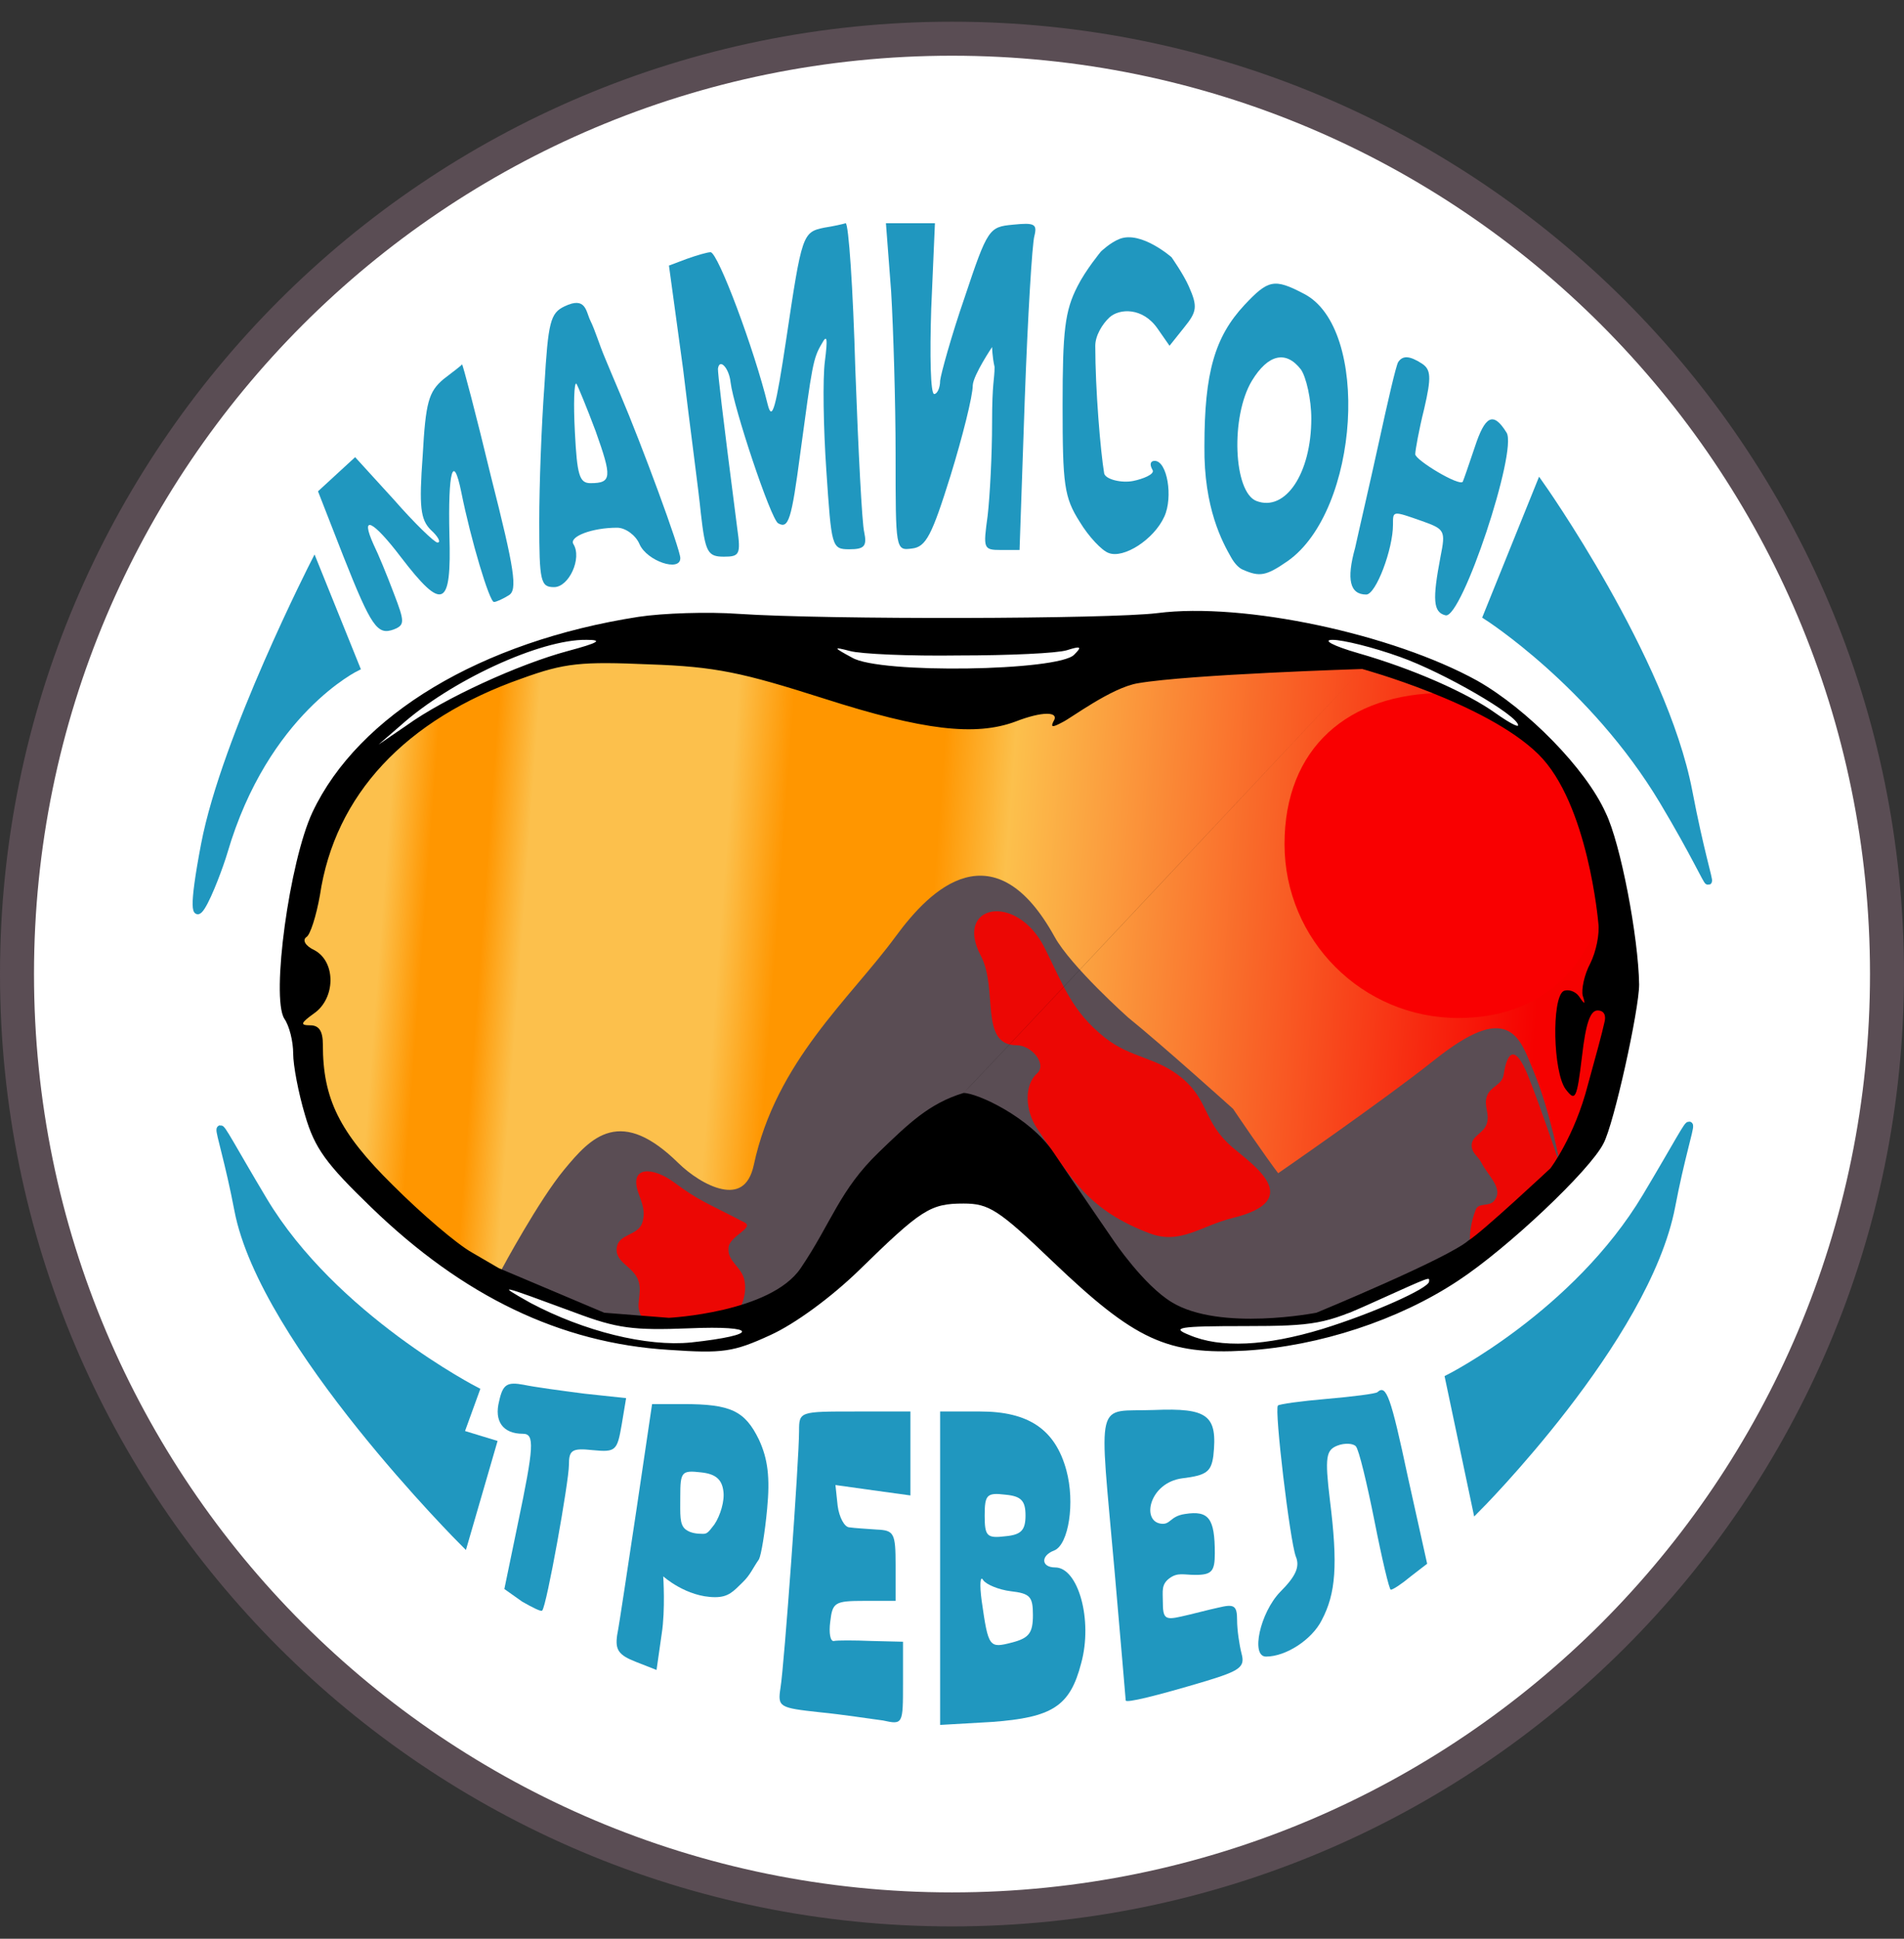
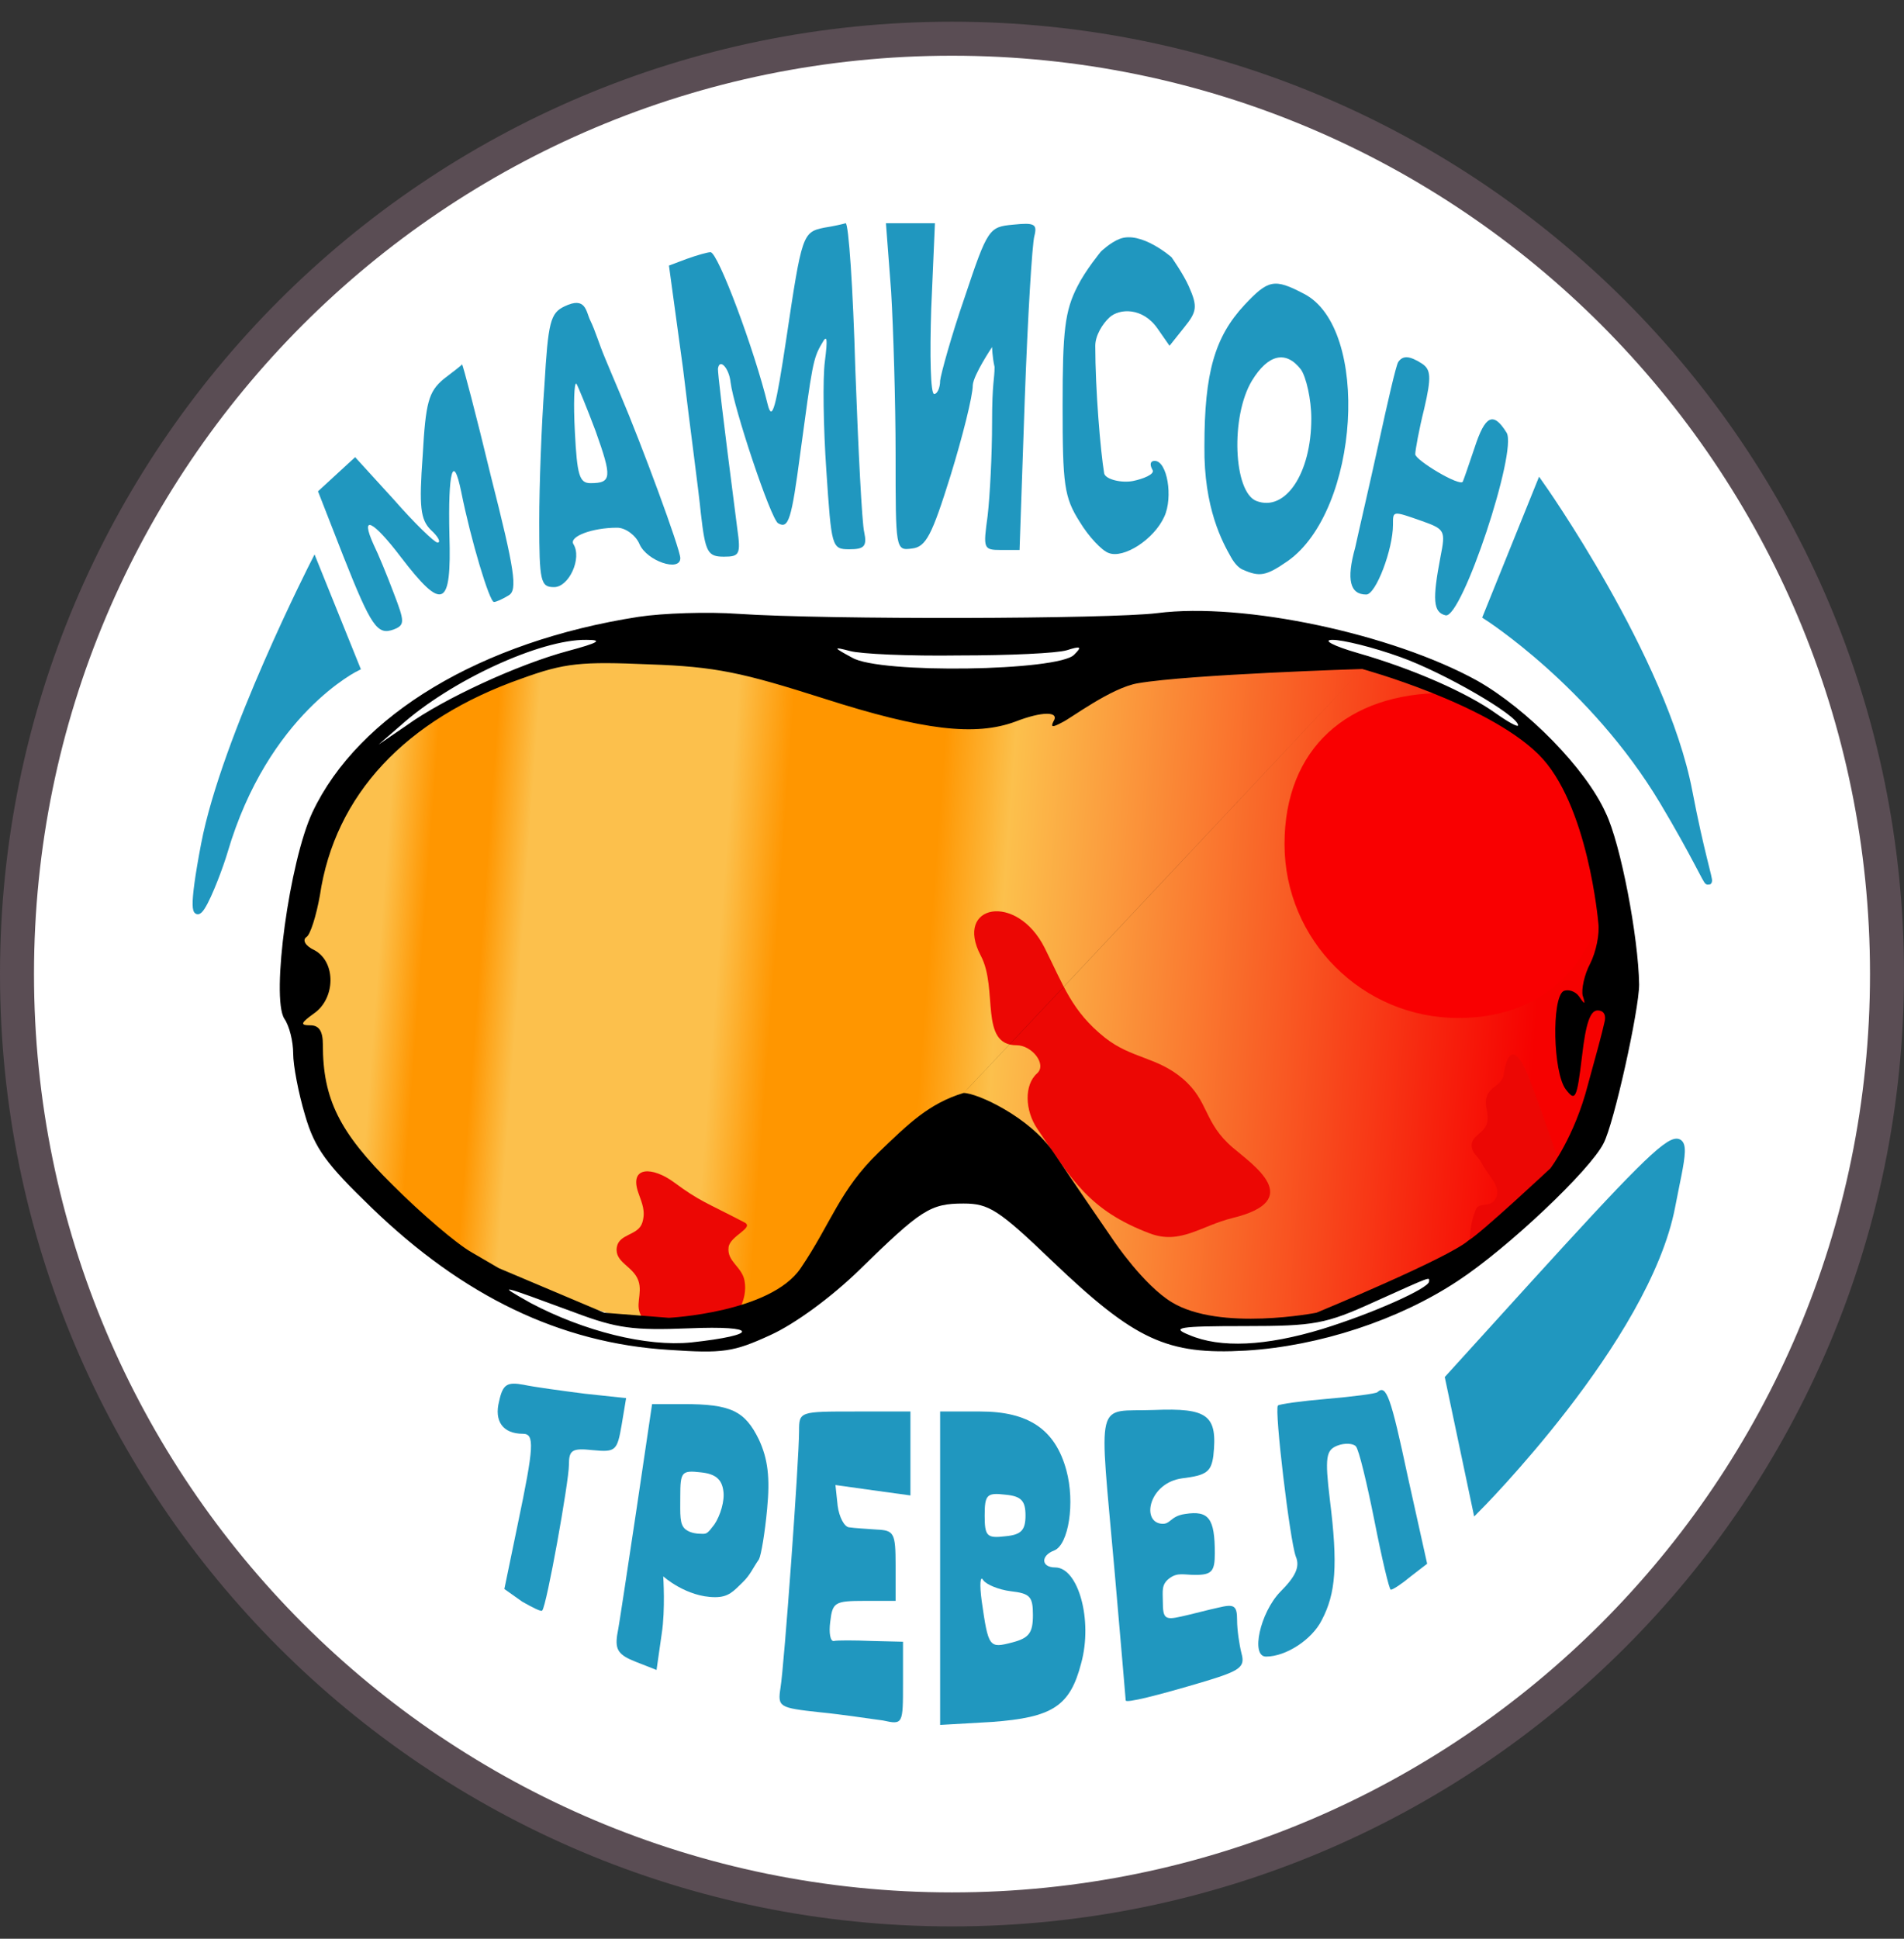
<svg xmlns="http://www.w3.org/2000/svg" width="56" height="57" viewBox="0 0 56 57" fill="none">
  <rect x="0" y="0" width="56" height="57" fill="#333333" stroke="none" />
  <g clip-path="url(#clip0_265_262)">
    <path d="M28 1.138C43.188 1.138 55.5 13.45 55.5 28.638C55.5 43.826 43.188 56.138 28 56.138C12.812 56.138 0.5 43.826 0.5 28.638C0.5 13.45 12.812 1.138 28 1.138Z" fill="white" stroke="#5A4D54" />
    <path d="M11.054 22.171L13.025 20.903L15.236 19.763L18.938 19.079L27.184 20.57L39.605 19.412L42.483 20.316L45.009 21.745L46.36 22.939L47.676 29.325L46.148 34.434L44.031 36.613L40.976 37.758L38.82 38.712L37.518 38.858L35.252 38.8L33.936 38.508L32.62 37.295L28.49 34.481L26.58 35.643L24.308 37.831L22.089 38.8H18.516L15.323 37.831L13.948 37.631L9.653 33.379L8.679 29.237L9.288 24.577L11.054 22.171Z" fill="url(#paint0_linear_265_262)" />
    <path d="M47.301 25.109C47.301 27.934 45.718 29.93 42.893 29.93C40.069 29.93 37.78 27.641 37.78 24.817C37.78 21.993 39.65 20.375 42.474 20.375C42.893 20.375 44.135 21.009 45.034 21.798C46.103 22.735 47.301 24.32 47.301 25.109Z" fill="#F90001" />
-     <path d="M16.677 34.459C15.938 35.351 14.861 37.351 14.861 37.351L17.415 38.489L19.169 38.859H21.292L22.677 38.182L25.077 35.566L28.923 34.643L33.662 37.812L35.416 38.859H37.57L39.662 38.489L41.97 37.351L44.154 36.12L45.785 34.274C45.785 34.274 45.477 32.674 45.016 31.566C44.597 30.562 44.39 29.553 42.246 31.258C40.739 32.458 37.57 34.643 37.57 34.643C37.118 34.059 36.185 32.674 36.185 32.674C36.185 32.674 34.123 30.817 33.108 29.997C33.108 29.997 31.416 28.489 30.923 27.597C29.221 24.512 27.468 26.182 26.431 27.597C25.077 29.443 22.923 31.258 22.277 34.274C21.965 35.729 20.546 34.93 19.877 34.274C18.246 32.674 17.475 33.494 16.677 34.459Z" fill="#5A4D54" stroke="#5A4D54" stroke-width="0.218" />
    <path d="M43.404 35.565C43.099 36.34 43.286 36.974 43.286 36.974L46.033 34.696C46.033 34.696 45.305 32.513 44.93 31.597C44.604 30.803 44.344 30.807 44.225 31.597C44.179 31.907 43.834 31.934 43.732 32.231C43.632 32.526 43.821 32.73 43.732 33.029C43.642 33.334 43.254 33.394 43.286 33.71C43.308 33.923 43.471 33.989 43.568 34.18C43.779 34.593 44.237 34.947 43.944 35.307C43.796 35.488 43.489 35.348 43.404 35.565Z" fill="#EC0704" />
    <path d="M18.893 35.941C18.991 35.612 18.89 35.395 18.776 35.072C18.494 34.274 19.198 34.297 19.832 34.767C20.578 35.319 20.771 35.354 21.898 35.941C22.198 36.097 21.472 36.333 21.429 36.668C21.374 37.091 21.82 37.235 21.898 37.654C22.007 38.241 21.595 38.734 21.595 38.734L19.832 38.877C19.832 38.877 19.134 39.056 18.893 38.734C18.639 38.395 18.913 38.056 18.776 37.654C18.627 37.221 18.068 37.12 18.142 36.668C18.207 36.265 18.777 36.332 18.893 35.941Z" fill="#EC0704" />
    <path d="M30.727 27.872C29.9 26.221 28.049 26.596 28.847 28.098C29.366 29.076 28.792 30.731 29.9 30.731C30.35 30.731 30.8 31.293 30.502 31.559C30.115 31.902 30.149 32.652 30.502 33.176C31.524 34.696 32.041 35.589 33.812 36.261C34.72 36.605 35.314 36.04 36.257 35.809C38.403 35.283 36.853 34.25 36.257 33.74C35.393 33.002 35.563 32.375 34.788 31.715C34.026 31.067 33.278 31.127 32.495 30.506C31.526 29.735 31.282 28.98 30.727 27.872Z" fill="#EC0704" />
    <path d="M24.239 6.694C23.605 6.825 23.584 6.89 23.125 9.969C22.819 12 22.71 12.415 22.579 11.891C22.186 10.275 21.116 7.415 20.898 7.415C20.811 7.415 20.505 7.502 20.199 7.611L19.675 7.808L20.09 10.843C20.287 12.502 20.549 14.424 20.614 15.101C20.745 16.236 20.811 16.367 21.291 16.367C21.749 16.367 21.793 16.301 21.684 15.537C21.225 11.978 21.116 10.995 21.116 10.843C21.16 10.515 21.444 10.821 21.487 11.236C21.575 11.978 22.666 15.253 22.885 15.384C23.191 15.559 23.278 15.297 23.54 13.31C23.889 10.733 23.911 10.537 24.173 10.1C24.326 9.816 24.348 9.947 24.261 10.624C24.195 11.127 24.217 12.568 24.304 13.834C24.457 16.083 24.457 16.149 24.981 16.149C25.418 16.149 25.505 16.061 25.418 15.646C25.352 15.384 25.243 13.223 25.156 10.843C25.09 8.484 24.959 6.563 24.872 6.563C24.806 6.585 24.523 6.65 24.239 6.694Z" fill="#2097BF" />
    <path d="M26.21 8.572C26.275 9.663 26.341 11.825 26.341 13.375C26.341 16.17 26.341 16.192 26.821 16.127C27.236 16.083 27.41 15.733 27.956 13.987C28.306 12.851 28.611 11.65 28.611 11.323C28.633 11.017 29.179 10.203 29.179 10.203C29.179 10.203 29.184 10.492 29.252 10.789C29.252 11.16 29.179 11.236 29.179 12.415C29.179 13.375 29.114 14.598 29.048 15.166C28.917 16.127 28.917 16.17 29.441 16.17H29.987L30.14 11.738C30.227 9.314 30.358 7.152 30.424 6.934C30.511 6.585 30.424 6.541 29.791 6.606C29.092 6.672 29.048 6.716 28.371 8.746C27.978 9.882 27.673 10.995 27.651 11.192C27.651 11.41 27.563 11.585 27.476 11.585C27.367 11.585 27.345 10.449 27.389 9.074L27.498 6.563H26.777H26.057L26.21 8.572Z" fill="#2097BF" />
    <path d="M32.935 7.022C32.651 7.131 32.379 7.397 32.379 7.397C32.379 7.397 31.93 7.939 31.69 8.419C31.319 9.14 31.253 9.729 31.253 11.913C31.253 14.249 31.297 14.62 31.756 15.341C32.018 15.777 32.411 16.192 32.607 16.258C33.044 16.433 33.939 15.865 34.245 15.188C34.507 14.62 34.332 13.55 33.961 13.55C33.83 13.55 33.808 13.659 33.896 13.812C33.983 13.943 33.599 14.086 33.331 14.14C32.989 14.209 32.52 14.096 32.476 13.921C32.367 13.266 32.214 11.452 32.214 10.166C32.214 9.866 32.426 9.52 32.633 9.331C32.924 9.065 33.612 9.03 34.048 9.664L34.398 10.166L34.834 9.62C35.206 9.161 35.227 9.009 34.965 8.419C34.813 8.07 34.457 7.563 34.457 7.563C34.457 7.563 33.568 6.781 32.935 7.022Z" fill="#2097BF" />
    <path d="M36.603 8.965C35.73 9.904 35.424 10.952 35.424 13.114C35.402 14.948 35.961 15.948 36.21 16.389C36.324 16.59 36.447 16.702 36.545 16.745C37.052 16.97 37.236 16.935 37.87 16.498C39.988 15.013 40.315 9.642 38.35 8.637C37.477 8.179 37.302 8.222 36.603 8.965ZM38.263 10.864C38.416 11.083 38.568 11.738 38.568 12.306C38.568 13.921 37.804 15.057 36.953 14.729C36.276 14.467 36.188 12.24 36.822 11.192C37.302 10.406 37.826 10.297 38.263 10.864Z" fill="#2097BF" />
    <path d="M16.602 9.008C16.187 9.205 16.122 9.467 16.013 11.323C15.925 12.502 15.86 14.292 15.86 15.341C15.86 17.109 15.903 17.262 16.297 17.262C16.733 17.262 17.126 16.41 16.864 15.996C16.733 15.777 17.41 15.515 18.152 15.515C18.393 15.515 18.698 15.734 18.808 15.996C19.026 16.498 20.009 16.825 20.009 16.41C20.009 16.148 18.873 13.07 18.24 11.585C17.978 10.973 17.975 10.953 17.797 10.532C17.609 10.087 17.519 9.747 17.361 9.421C17.231 9.155 17.235 8.703 16.602 9.008ZM17.519 12.677C18 14.03 18 14.205 17.366 14.205C17.039 14.205 16.973 13.965 16.908 12.698C16.864 11.869 16.886 11.236 16.952 11.279C16.995 11.345 17.257 11.978 17.519 12.677Z" fill="#2097BF" />
    <path d="M41.123 10.646C41.057 10.755 40.817 11.803 40.555 13.004C40.293 14.205 39.966 15.603 39.857 16.105C39.595 17.044 39.704 17.48 40.184 17.48C40.468 17.48 40.97 16.148 40.97 15.428C40.97 15.013 40.948 15.013 41.822 15.319C42.499 15.559 42.52 15.603 42.368 16.367C42.127 17.633 42.149 18.005 42.52 18.092C43.001 18.179 44.639 13.245 44.311 12.72C43.918 12.087 43.678 12.218 43.372 13.157C43.197 13.681 43.044 14.118 43.023 14.162C42.935 14.314 41.625 13.528 41.625 13.354C41.625 13.245 41.734 12.633 41.887 12.022C42.106 11.083 42.084 10.864 41.822 10.69C41.451 10.45 41.254 10.45 41.123 10.646Z" fill="#2097BF" />
    <path d="M13.043 11.148C12.606 11.519 12.519 11.825 12.432 13.397C12.322 14.904 12.366 15.275 12.672 15.581C12.89 15.777 12.977 15.952 12.868 15.952C12.781 15.952 12.191 15.384 11.58 14.685L10.445 13.441L9.899 13.943L9.353 14.445L10.095 16.345C10.925 18.441 11.1 18.681 11.58 18.507C11.908 18.376 11.908 18.288 11.58 17.437C11.383 16.913 11.121 16.279 10.991 16.017C10.576 15.1 10.969 15.297 11.798 16.389C13.021 17.983 13.283 17.873 13.218 15.734C13.174 13.856 13.327 13.288 13.567 14.467C13.851 15.886 14.397 17.699 14.528 17.699C14.593 17.699 14.79 17.611 14.964 17.502C15.226 17.349 15.139 16.76 14.44 14.009C14.004 12.196 13.611 10.711 13.589 10.711C13.589 10.733 13.327 10.93 13.043 11.148Z" fill="#2097BF" />
    <path d="M14.681 41.193C14.528 41.783 14.79 42.154 15.379 42.154C15.729 42.154 15.707 42.525 15.227 44.818L14.834 46.718L15.358 47.089C15.663 47.264 15.925 47.395 15.947 47.351C16.078 47.22 16.733 43.552 16.733 43.071C16.733 42.635 16.82 42.569 17.432 42.635C18.109 42.7 18.152 42.656 18.284 41.892L18.415 41.106L17.192 40.975C16.515 40.888 15.707 40.779 15.401 40.713C14.921 40.626 14.79 40.691 14.681 41.193Z" fill="#2097BF" />
    <path d="M40.512 40.931C40.468 40.975 39.791 41.062 39.027 41.128C38.263 41.193 37.629 41.281 37.586 41.324C37.477 41.433 37.935 45.276 38.11 45.757C38.241 46.062 38.11 46.346 37.651 46.805C37.062 47.416 36.778 48.705 37.236 48.705C37.826 48.705 38.59 48.202 38.874 47.635C39.289 46.849 39.354 46.019 39.114 44.097C38.961 42.831 39.005 42.634 39.333 42.503C39.551 42.416 39.813 42.438 39.879 42.525C39.966 42.612 40.206 43.617 40.424 44.709C40.643 45.822 40.861 46.739 40.905 46.739C40.97 46.739 41.232 46.565 41.494 46.346L41.975 45.975L41.407 43.42C40.905 41.062 40.774 40.691 40.512 40.931Z" fill="#2097BF" />
    <path d="M18.72 44.381C18.458 46.106 18.218 47.744 18.152 48.071C18.087 48.508 18.196 48.661 18.698 48.858L19.31 49.098L19.463 48.028C19.572 47.329 19.507 46.346 19.507 46.346C19.507 46.346 20.183 46.958 21.035 46.958C21.428 46.958 21.572 46.786 21.846 46.518C22.075 46.293 22.126 46.128 22.323 45.844C22.389 45.713 22.498 45.058 22.563 44.359C22.651 43.442 22.585 42.897 22.323 42.329C21.908 41.477 21.493 41.281 20.096 41.281H19.179L18.72 44.381ZM21.275 43.835C21.319 44.119 21.188 44.556 21.013 44.818C20.816 45.08 20.786 45.096 20.663 45.096C20.502 45.096 20.308 45.077 20.166 44.967C19.981 44.824 20.008 44.534 20.008 43.988C20.008 43.268 20.052 43.224 20.62 43.289C21.035 43.333 21.231 43.486 21.275 43.835Z" fill="#2097BF" />
    <path d="M33.939 41.455C32.192 41.521 32.323 40.975 32.782 46.194C32.957 48.224 33.109 49.949 33.109 49.993C33.109 50.08 34.005 49.862 35.468 49.425C36.472 49.12 36.625 49.01 36.516 48.617C36.45 48.355 36.385 47.919 36.385 47.635C36.385 47.198 36.297 47.154 35.839 47.264C35.533 47.329 35.053 47.46 34.747 47.526C34.267 47.635 34.201 47.591 34.201 47.089C34.201 46.783 34.147 46.58 34.406 46.395C34.643 46.225 34.813 46.303 35.162 46.303C35.642 46.303 35.73 46.194 35.73 45.669C35.73 44.643 35.555 44.403 34.856 44.512C34.398 44.578 34.435 44.842 34.136 44.796C33.566 44.709 33.808 43.595 34.769 43.464C35.489 43.377 35.62 43.268 35.686 42.809C35.817 41.608 35.533 41.39 33.939 41.455Z" fill="#2097BF" />
    <path d="M23.502 42.067C23.502 42.94 23.065 48.967 22.956 49.622C22.869 50.19 22.913 50.211 24.113 50.342C24.79 50.408 25.62 50.539 25.97 50.583C26.559 50.714 26.559 50.692 26.559 49.491V48.268L25.642 48.246C25.118 48.224 24.616 48.224 24.528 48.246C24.419 48.268 24.375 48.006 24.419 47.678C24.485 47.111 24.55 47.067 25.424 47.067H26.341V46.019C26.341 45.08 26.297 44.993 25.795 44.971C25.489 44.949 25.118 44.927 24.987 44.906C24.834 44.906 24.681 44.6 24.637 44.272L24.572 43.661L25.664 43.814L26.777 43.967V42.722V41.499H25.14C23.524 41.499 23.502 41.499 23.502 42.067Z" fill="#2097BF" />
    <path d="M27.651 46.106V50.714L29.179 50.626C30.948 50.495 31.472 50.168 31.799 48.901C32.149 47.635 31.712 46.084 31.035 46.084C30.62 46.084 30.599 45.735 31.013 45.582C31.428 45.408 31.625 44.185 31.363 43.224C31.035 42.023 30.249 41.499 28.83 41.499H27.651V46.106ZM30.162 44.556C30.162 44.993 30.031 45.124 29.572 45.167C29.026 45.233 28.961 45.167 28.961 44.556C28.961 43.945 29.026 43.879 29.572 43.945C30.031 43.988 30.162 44.119 30.162 44.556ZM29.725 46.783C30.293 46.849 30.38 46.936 30.38 47.482C30.38 48.006 30.271 48.159 29.769 48.29C29.092 48.465 29.07 48.443 28.873 47.067C28.808 46.587 28.83 46.303 28.917 46.456C29.005 46.587 29.376 46.739 29.725 46.783Z" fill="#2097BF" />
    <path d="M18.776 18.136C14.147 18.856 10.544 21.018 9.191 23.878C8.514 25.319 7.968 29.315 8.361 29.948C8.514 30.167 8.623 30.625 8.623 30.975C8.623 31.324 8.776 32.132 8.972 32.787C9.256 33.77 9.605 34.228 10.916 35.495C13.623 38.115 16.483 39.49 19.672 39.687C21.265 39.796 21.571 39.752 22.663 39.25C23.383 38.923 24.453 38.137 25.261 37.351C27.095 35.56 27.357 35.385 28.34 35.385C29.082 35.385 29.366 35.56 30.96 37.089C33.384 39.403 34.323 39.84 36.637 39.709C38.799 39.578 41.135 38.813 42.882 37.656C44.345 36.696 46.769 34.403 47.162 33.617C47.468 33.049 48.21 29.686 48.21 28.944C48.188 27.547 47.664 24.795 47.227 23.9C46.638 22.59 44.913 20.843 43.45 20.014C40.961 18.638 36.572 17.699 34.039 18.026C32.62 18.201 24.344 18.223 21.724 18.048C20.829 17.983 19.497 18.026 18.776 18.136ZM16.702 19.14C15.239 19.533 13.055 20.538 11.964 21.324L11.134 21.891L11.789 21.324C13.252 20.014 15.894 18.791 17.248 18.812C17.75 18.812 17.597 18.9 16.702 19.14ZM41.179 19.315C42.467 19.773 44.651 21.04 44.651 21.324C44.651 21.389 44.367 21.236 43.996 20.974C43.144 20.363 41.55 19.664 39.956 19.206C39.192 18.987 38.886 18.812 39.192 18.812C39.498 18.812 40.393 19.031 41.179 19.315ZM28.209 19.271C29.672 19.271 31.091 19.206 31.375 19.118C31.79 18.987 31.834 19.009 31.593 19.249C31.135 19.73 25.873 19.817 25.065 19.337C24.497 19.031 24.497 19.009 24.999 19.14C25.305 19.227 26.746 19.293 28.209 19.271ZM24.235 20.538C27.161 21.476 28.689 21.651 29.869 21.214C30.654 20.909 31.179 20.909 30.982 21.214C30.895 21.389 30.96 21.389 31.244 21.236C31.484 21.127 32.681 20.219 33.467 20.088C34.996 19.826 40.065 19.669 40.065 19.669C40.065 19.669 28.642 31.836 28.34 32.134C27.321 32.441 26.705 33.053 25.849 33.876C24.692 34.989 24.451 35.956 23.55 37.285C22.663 38.595 19.672 38.745 19.672 38.745L17.772 38.595L14.671 37.285L13.885 36.827C13.448 36.586 12.4 35.691 11.549 34.84C9.977 33.289 9.496 32.307 9.496 30.713C9.496 30.32 9.387 30.145 9.125 30.145C8.819 30.145 8.841 30.079 9.234 29.796C9.867 29.359 9.889 28.289 9.256 27.94C8.972 27.809 8.885 27.634 9.016 27.547C9.125 27.481 9.3 26.935 9.409 26.324C9.846 23.376 11.92 21.149 15.348 19.948C16.614 19.489 17.095 19.446 19.104 19.533C21.047 19.599 21.833 19.773 24.235 20.538ZM46.769 28.333C46.594 28.66 46.507 29.097 46.55 29.272C46.638 29.534 46.616 29.555 46.441 29.293C46.332 29.14 46.114 29.075 45.983 29.14C45.633 29.359 45.677 31.521 46.048 32.023C46.332 32.394 46.376 32.328 46.529 31.062C46.638 30.101 46.769 29.708 46.987 29.708C47.184 29.708 47.249 29.861 47.184 30.079C47.14 30.298 46.922 31.106 46.703 31.892C46.31 33.42 45.601 34.349 45.601 34.349C45.601 34.349 43.564 36.254 43.193 36.469C42.594 36.996 38.719 38.595 38.719 38.595C38.719 38.595 35.892 39.15 34.468 38.289C33.631 37.784 32.749 36.469 32.749 36.469C32.749 36.469 31.673 34.905 30.982 33.876C30.293 32.85 28.745 32.134 28.34 32.134C28.559 31.932 40.065 19.669 40.065 19.669C40.065 19.669 43.709 20.664 45.245 22.174C46.711 23.614 47.009 27.132 47.009 27.132C47.053 27.459 46.944 27.983 46.769 28.333ZM42.031 37.678C42.031 37.875 40.371 38.617 38.886 39.075C37.227 39.578 35.895 39.643 34.978 39.25C34.432 39.032 34.65 38.988 36.615 38.988C38.668 38.988 38.996 38.923 40.393 38.289C42.184 37.482 42.031 37.547 42.031 37.678ZM16.92 38.595C18.143 39.054 18.623 39.119 20.261 39.054C22.314 38.966 22.357 39.25 20.326 39.469C19.016 39.6 17.182 39.141 15.61 38.311C14.562 37.722 14.671 37.765 16.92 38.595Z" fill="black" />
    <path d="M45.293 14.241L43.728 18.116C43.728 18.116 46.857 20.108 48.92 23.557C50.776 26.661 50.343 26.813 49.667 23.273C48.92 19.361 45.293 14.241 45.293 14.241Z" fill="#2097BF" stroke="#2097BF" stroke-width="0.218" />
-     <path d="M43.423 44.367L42.611 40.518C42.611 40.518 46.354 38.629 48.416 35.179C50.272 32.076 49.704 32.629 49.163 35.464C48.416 39.376 43.423 44.367 43.423 44.367Z" fill="#2097BF" stroke="#2097BF" stroke-width="0.218" />
-     <path d="M7.001 35.574C7.748 39.485 13.65 45.364 13.65 45.364L14.5 42.438L13.536 42.144L13.993 40.885C13.993 40.885 9.81 38.738 7.748 35.289C5.892 32.185 6.46 32.738 7.001 35.574Z" fill="#2097BF" stroke="#2097BF" stroke-width="0.218" />
+     <path d="M43.423 44.367L42.611 40.518C50.272 32.076 49.704 32.629 49.163 35.464C48.416 39.376 43.423 44.367 43.423 44.367Z" fill="#2097BF" stroke="#2097BF" stroke-width="0.218" />
    <path d="M9.242 16.513L10.502 19.634C10.502 19.634 7.813 20.926 6.604 25.051C6.384 25.799 5.264 28.691 6.002 24.822C6.604 21.672 9.242 16.513 9.242 16.513Z" fill="#2097BF" stroke="#2097BF" stroke-width="0.176" />
  </g>
  <defs>
    <linearGradient id="paint0_linear_265_262" x1="11.158" y1="27.907" x2="45.153" y2="30.425" gradientUnits="userSpaceOnUse">
      <stop stop-color="#FCC04C" />
      <stop offset="0.037" stop-color="#FF9600" />
      <stop offset="0.087" stop-color="#FF9600" />
      <stop offset="0.122" stop-color="#FCC04C" />
      <stop offset="0.292" stop-color="#FCC04C" />
      <stop offset="0.341" stop-color="#FF9600" />
      <stop offset="0.473" stop-color="#FF9600" />
      <stop offset="0.534" stop-color="#FCC04C" />
      <stop offset="1" stop-color="#F60100" />
    </linearGradient>
    <clipPath id="clip0_265_262">
      <rect width="56" height="56" fill="white" transform="translate(0 0.638)" />
    </clipPath>
  </defs>
</svg>